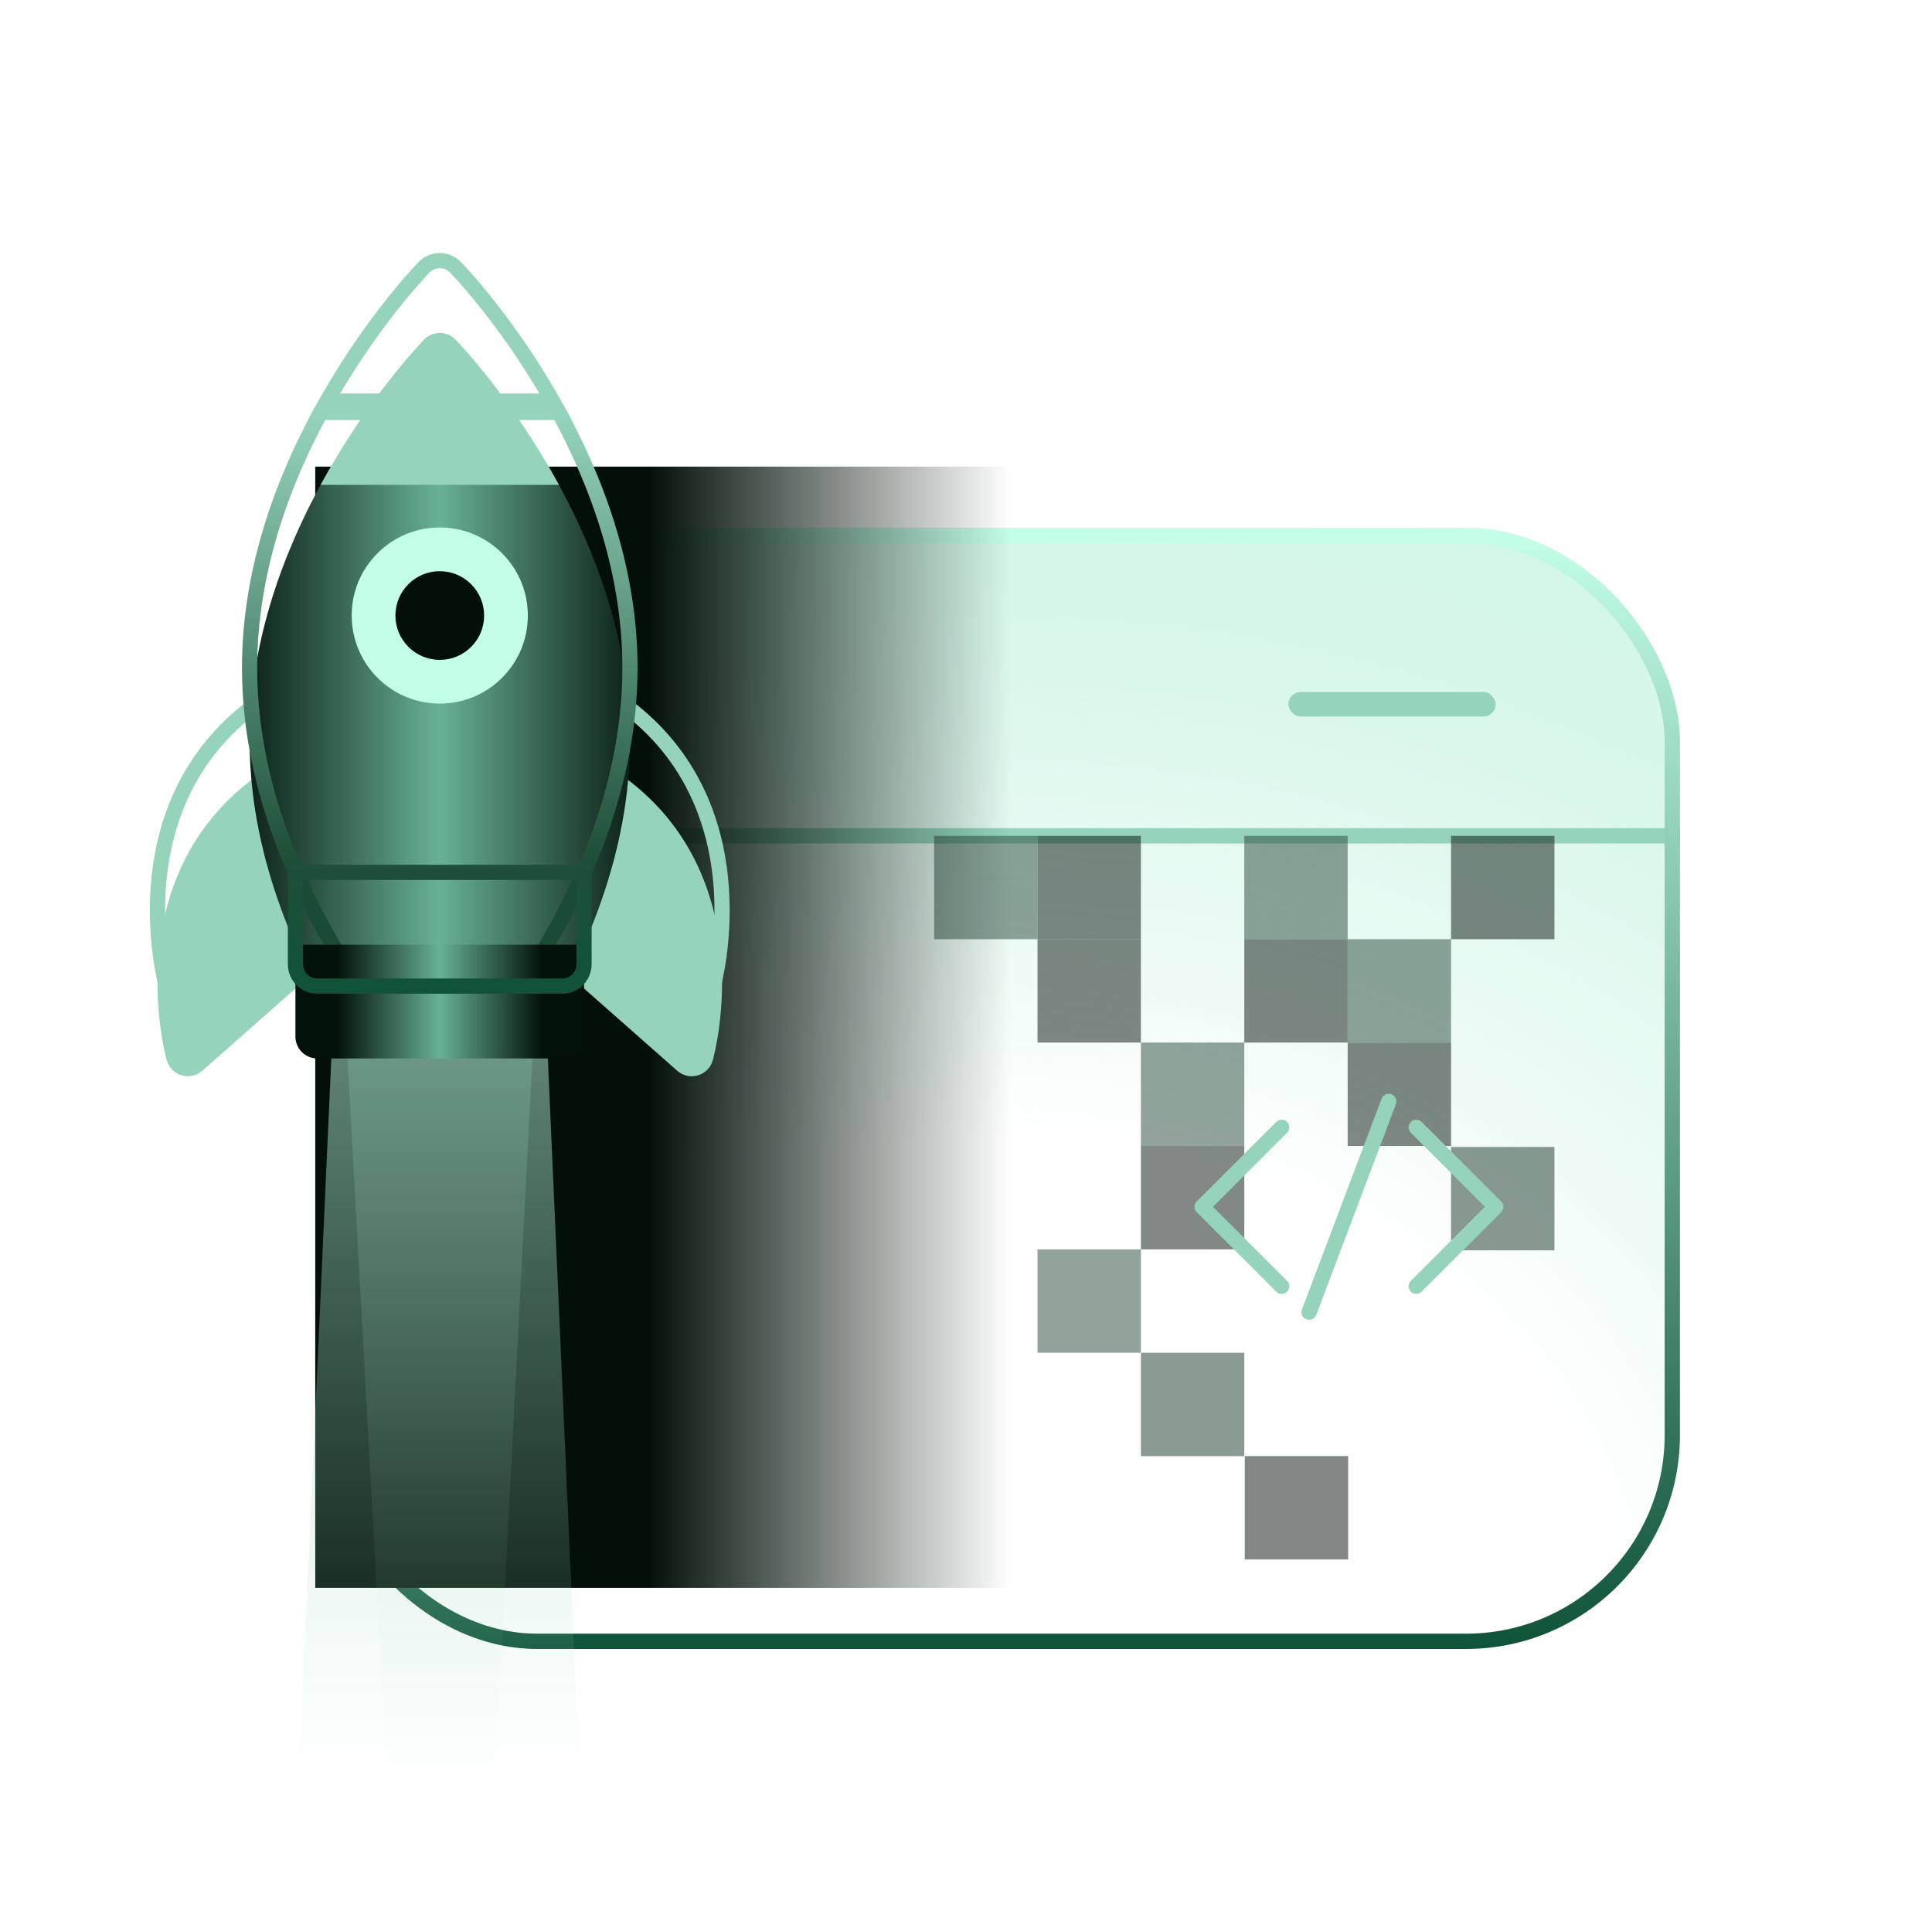
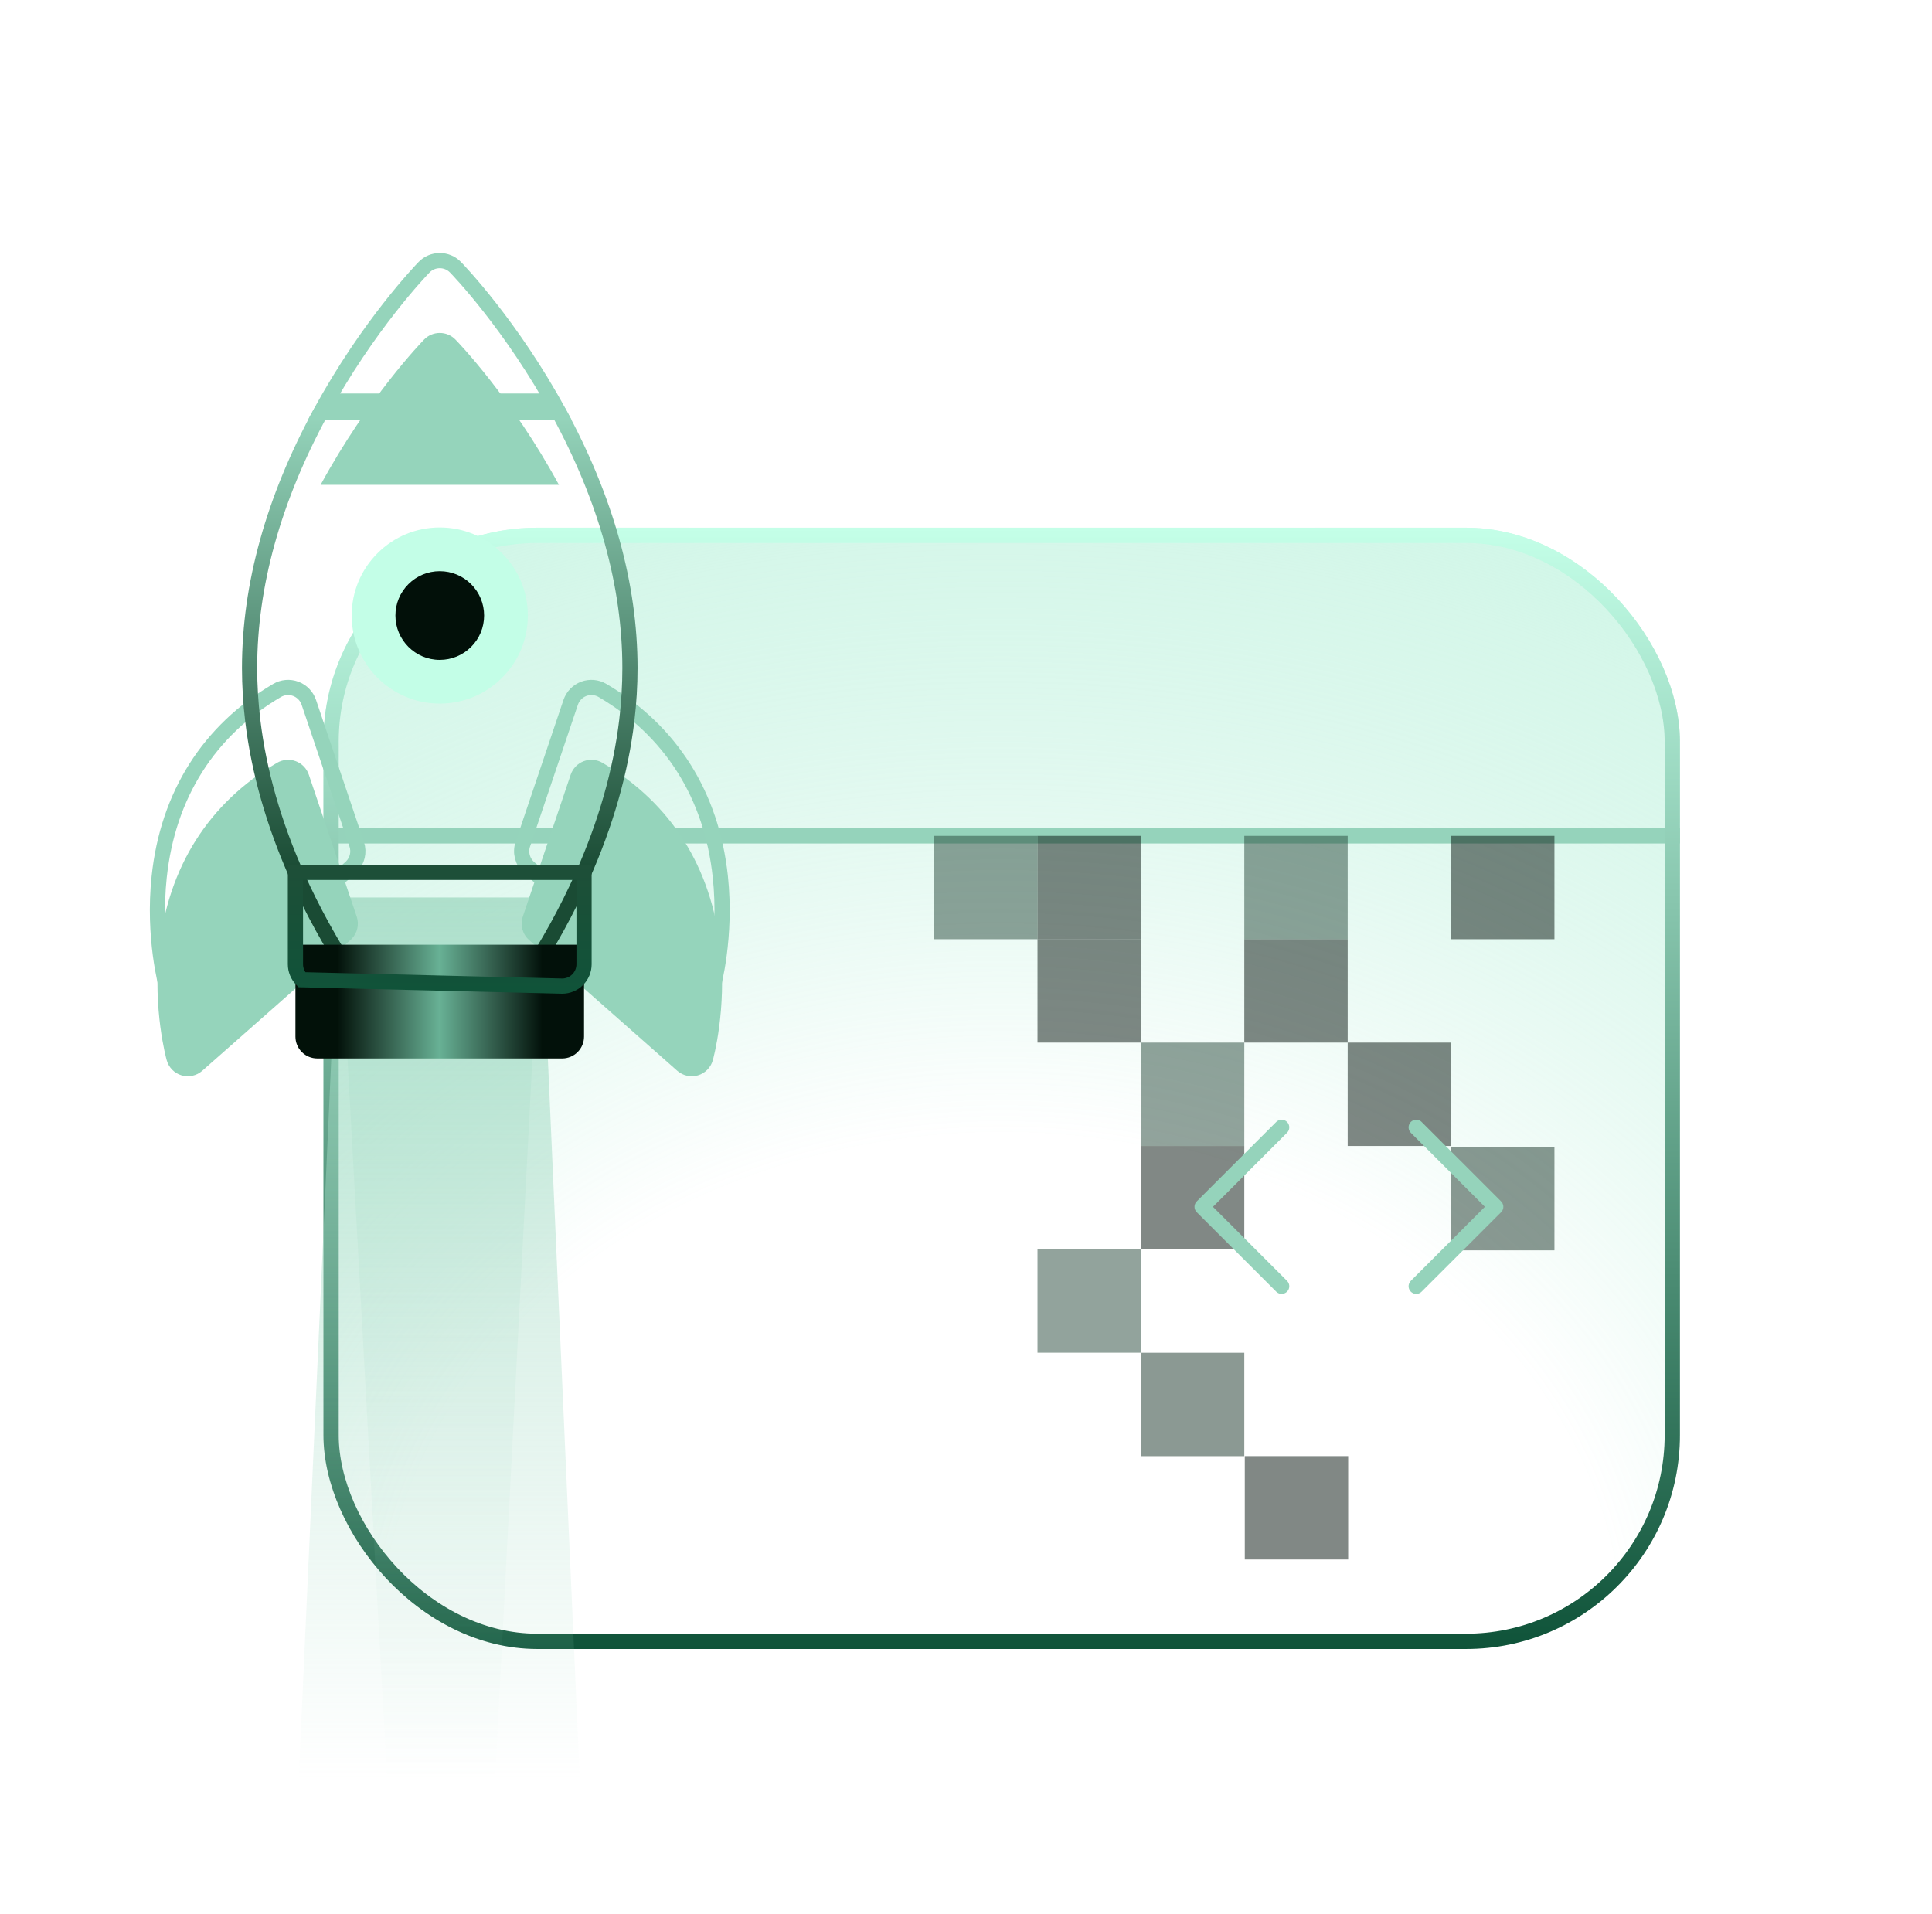
<svg xmlns="http://www.w3.org/2000/svg" width="111" height="110" viewBox="0 0 111 110" fill="none">
  <g style="mix-blend-mode:screen">
    <g filter="url(#filter0_i_88_1100)">
      <g clip-path="url(#clip0_88_1100)">
        <rect x="18.583" y="26.812" width="77.934" height="64.426" rx="12.287" fill="url(#paint0_radial_88_1100)" />
        <path d="M18.583 44.517L96.692 44.517" stroke="#95D3BB" stroke-width="0.878" />
-         <rect x="74.022" y="36.254" width="11.912" height="1.404" rx="0.702" fill="#95D3BB" />
        <g style="mix-blend-mode:screen" opacity="0.5">
          <rect x="59.608" y="44.517" width="5.94" height="5.94" fill="#04120B" />
        </g>
        <g style="mix-blend-mode:screen" opacity="0.5">
          <rect x="65.549" y="56.397" width="5.94" height="5.94" fill="#254739" />
        </g>
        <g style="mix-blend-mode:screen" opacity="0.5">
          <rect x="65.549" y="62.337" width="5.94" height="5.94" fill="#04120B" />
        </g>
        <g style="mix-blend-mode:screen" opacity="0.5">
          <rect x="71.489" y="44.517" width="5.94" height="5.94" fill="#254739" />
        </g>
        <g style="mix-blend-mode:screen" opacity="0.5">
          <rect x="53.668" y="44.517" width="5.94" height="5.94" fill="#254739" />
        </g>
        <g style="mix-blend-mode:screen" opacity="0.5">
          <rect x="71.489" y="50.457" width="5.94" height="5.94" fill="#04120B" />
        </g>
        <g style="mix-blend-mode:screen" opacity="0.5">
          <rect x="59.608" y="50.457" width="5.94" height="5.94" fill="#04120B" />
        </g>
        <g style="mix-blend-mode:screen" opacity="0.5">
          <rect x="83.368" y="62.394" width="5.94" height="5.94" fill="#183327" />
        </g>
        <g style="mix-blend-mode:screen" opacity="0.5">
          <rect x="77.429" y="56.397" width="5.94" height="5.94" fill="#04120B" />
        </g>
        <g style="mix-blend-mode:screen" opacity="0.5">
          <rect x="71.517" y="80.157" width="5.94" height="5.94" fill="#04120B" />
        </g>
        <g style="mix-blend-mode:screen" opacity="0.5">
          <rect x="65.549" y="74.218" width="5.94" height="5.94" fill="#183327" />
        </g>
        <g style="mix-blend-mode:screen" opacity="0.5">
          <rect x="83.368" y="44.517" width="5.94" height="5.94" fill="#04120B" />
        </g>
        <g style="mix-blend-mode:screen" opacity="0.5">
-           <rect x="77.429" y="50.457" width="5.94" height="5.94" fill="#254739" />
-         </g>
+           </g>
        <g style="mix-blend-mode:screen" opacity="0.5">
          <rect x="59.608" y="68.277" width="5.94" height="5.94" fill="#254739" />
        </g>
        <path d="M73.634 61.266L69.068 65.832L73.634 70.397" stroke="#95D3BB" stroke-width="0.878" stroke-linecap="round" stroke-linejoin="round" />
        <path d="M81.367 61.266L85.933 65.832L81.367 70.397" stroke="#95D3BB" stroke-width="0.878" stroke-linecap="round" stroke-linejoin="round" />
-         <path d="M79.787 59.778L75.213 71.885" stroke="#95D3BB" stroke-width="0.878" stroke-linecap="round" stroke-linejoin="round" />
      </g>
      <rect x="19.022" y="27.251" width="77.057" height="63.548" rx="11.848" stroke="url(#paint1_linear_88_1100)" stroke-width="0.878" />
    </g>
-     <rect x="18.111" y="26.812" width="39.967" height="64.426" fill="url(#paint2_linear_88_1100)" />
    <path d="M19.455 51.571H31.067L28.439 102.284H22.246L19.455 51.571Z" fill="url(#paint3_linear_88_1100)" fill-opacity="0.4" />
    <path d="M19.454 51.571H31.066L33.313 102.284H17.159L19.454 51.571Z" fill="url(#paint4_linear_88_1100)" />
    <g filter="url(#filter1_i_88_1100)">
      <path d="M20.193 49.801C20.175 49.819 20.156 49.837 20.136 49.855L11.62 57.37C11.296 57.656 10.848 57.755 10.434 57.633C10.02 57.511 9.697 57.185 9.58 56.769C9.547 56.652 8.776 53.861 9.146 50.383C9.647 45.684 11.988 41.981 15.917 39.675C16.243 39.483 16.638 39.449 16.992 39.581C17.346 39.714 17.622 39.998 17.743 40.357L20.495 48.511C20.648 48.966 20.529 49.465 20.193 49.801Z" fill="#95D4BB" />
    </g>
    <path d="M20.193 49.801C20.175 49.819 20.156 49.837 20.136 49.855L11.62 57.37C11.296 57.656 10.848 57.755 10.434 57.633C10.02 57.511 9.697 57.185 9.58 56.769C9.547 56.652 8.776 53.861 9.146 50.383C9.647 45.684 11.988 41.981 15.917 39.675C16.243 39.483 16.638 39.449 16.992 39.581C17.346 39.714 17.622 39.998 17.743 40.357L20.495 48.511C20.648 48.966 20.529 49.465 20.193 49.801Z" stroke="#95D4BB" stroke-width="0.873" />
    <g filter="url(#filter2_i_88_1100)">
      <path d="M40.631 57.316C40.485 57.462 40.303 57.573 40.098 57.633C39.683 57.755 39.236 57.656 38.911 57.37L30.396 49.855C30.017 49.52 29.875 48.99 30.037 48.511L32.788 40.356C32.91 39.998 33.185 39.714 33.539 39.581C33.894 39.449 34.289 39.483 34.615 39.675C38.544 41.981 40.885 45.684 41.386 50.383C41.756 53.86 40.985 56.652 40.952 56.769C40.893 56.979 40.781 57.167 40.631 57.316Z" fill="#95D4BB" />
    </g>
    <path d="M40.631 57.316C40.485 57.462 40.303 57.573 40.098 57.633C39.683 57.755 39.236 57.656 38.911 57.37L30.396 49.855C30.017 49.52 29.875 48.99 30.037 48.511L32.788 40.356C32.91 39.998 33.185 39.714 33.539 39.581C33.894 39.449 34.289 39.483 34.615 39.675C38.544 41.981 40.885 45.684 41.386 50.383C41.756 53.86 40.985 56.652 40.952 56.769C40.893 56.979 40.781 57.167 40.631 57.316Z" stroke="#95D4BB" stroke-width="0.873" />
    <g filter="url(#filter3_i_88_1100)">
-       <path d="M31.009 23.047L19.523 23.047C19.063 23.047 18.64 23.299 18.42 23.703C15.712 28.685 14.34 33.625 14.339 38.386C14.34 39.379 14.401 40.394 14.522 41.403C14.872 44.334 15.734 47.352 17.084 50.372C17.945 52.297 19.005 54.223 20.232 56.095L30.301 56.095C31.528 54.223 32.587 52.297 33.448 50.372C34.798 47.352 35.661 44.334 36.011 41.403C36.132 40.394 36.193 39.379 36.193 38.386C36.193 33.625 34.821 28.685 32.113 23.703C31.893 23.299 31.47 23.047 31.009 23.047Z" fill="url(#paint5_linear_88_1100)" />
-     </g>
+       </g>
    <path d="M31.009 23.047L19.523 23.047C19.063 23.047 18.64 23.299 18.42 23.703C15.712 28.685 14.34 33.625 14.339 38.386C14.34 39.379 14.401 40.394 14.522 41.403C14.872 44.334 15.734 47.352 17.084 50.372C17.945 52.297 19.005 54.223 20.232 56.095L30.301 56.095C31.528 54.223 32.587 52.297 33.448 50.372C34.798 47.352 35.661 44.334 36.011 41.403C36.132 40.394 36.193 39.379 36.193 38.386C36.193 33.625 34.821 28.685 32.113 23.703C31.893 23.299 31.47 23.047 31.009 23.047Z" stroke="url(#paint6_linear_88_1100)" stroke-width="0.873" />
    <g filter="url(#filter4_i_88_1100)">
      <path d="M16.974 50.126L16.974 55.406C16.974 55.739 17.106 56.059 17.341 56.294C17.577 56.53 17.896 56.662 18.23 56.662L32.299 56.662C32.632 56.662 32.952 56.53 33.187 56.294C33.423 56.059 33.555 55.739 33.555 55.406V50.126L16.974 50.126Z" fill="url(#paint7_linear_88_1100)" />
    </g>
-     <path d="M16.974 50.126L16.974 55.406C16.974 55.739 17.106 56.059 17.341 56.294C17.577 56.53 17.896 56.662 18.23 56.662L32.299 56.662C32.632 56.662 32.952 56.53 33.187 56.294C33.423 56.059 33.555 55.739 33.555 55.406V50.126L16.974 50.126Z" stroke="url(#paint8_linear_88_1100)" stroke-width="0.873" />
+     <path d="M16.974 50.126L16.974 55.406C16.974 55.739 17.106 56.059 17.341 56.294L32.299 56.662C32.632 56.662 32.952 56.53 33.187 56.294C33.423 56.059 33.555 55.739 33.555 55.406V50.126L16.974 50.126Z" stroke="url(#paint8_linear_88_1100)" stroke-width="0.873" />
    <path d="M27.977 38.078C27.253 38.802 26.291 39.2 25.267 39.2C23.155 39.2 21.436 37.482 21.436 35.369C21.436 34.345 21.834 33.383 22.558 32.659C23.282 31.935 24.244 31.537 25.268 31.537C26.291 31.537 27.253 31.935 27.977 32.659C28.701 33.383 29.099 34.345 29.099 35.368C29.099 36.392 28.701 37.354 27.977 38.078Z" fill="#021009" />
    <path d="M28.844 38.947C27.888 39.903 26.617 40.429 25.266 40.429C22.476 40.429 20.206 38.159 20.206 35.369C20.206 34.017 20.732 32.746 21.688 31.791C22.643 30.835 23.914 30.309 25.266 30.309C26.618 30.309 27.888 30.835 28.844 31.791C29.8 32.747 30.326 34.017 30.326 35.369C30.326 36.721 29.8 37.991 28.844 38.947ZM23.464 33.567C22.983 34.048 22.718 34.688 22.718 35.369C22.718 36.774 23.861 37.917 25.266 37.917C25.946 37.917 26.587 37.652 27.068 37.171C27.549 36.69 27.814 36.05 27.814 35.369C27.814 34.688 27.549 34.048 27.068 33.567C26.586 33.086 25.946 32.821 25.266 32.821C24.585 32.821 23.945 33.086 23.464 33.567Z" fill="#C3FEE7" />
    <g filter="url(#filter5_i_88_1100)">
      <path d="M25.267 14.975C24.928 14.975 24.601 15.111 24.367 15.354C24.237 15.487 21.15 18.68 18.42 23.703L32.113 23.703C29.383 18.68 26.296 15.487 26.166 15.354C25.93 15.111 25.605 14.975 25.267 14.975Z" fill="#95D4BB" />
    </g>
    <path d="M25.267 14.975C24.928 14.975 24.601 15.111 24.367 15.354C24.237 15.487 21.15 18.68 18.42 23.703L32.113 23.703C29.383 18.68 26.296 15.487 26.166 15.354C25.93 15.111 25.605 14.975 25.267 14.975Z" stroke="#95D4BB" stroke-width="0.873" />
  </g>
  <defs>
    <filter id="filter0_i_88_1100" x="18.583" y="26.812" width="77.935" height="67.498" filterUnits="userSpaceOnUse" color-interpolation-filters="sRGB">
      <feFlood flood-opacity="0" result="BackgroundImageFix" />
      <feBlend mode="normal" in="SourceGraphic" in2="BackgroundImageFix" result="shape" />
      <feColorMatrix in="SourceAlpha" type="matrix" values="0 0 0 0 0 0 0 0 0 0 0 0 0 0 0 0 0 0 127 0" result="hardAlpha" />
      <feOffset dy="3.511" />
      <feGaussianBlur stdDeviation="1.536" />
      <feComposite in2="hardAlpha" operator="arithmetic" k2="-1" k3="1" />
      <feColorMatrix type="matrix" values="0 0 0 0 1 0 0 0 0 1 0 0 0 0 1 0 0 0 0.25 0" />
      <feBlend mode="normal" in2="shape" result="effect1_innerShadow_88_1100" />
    </filter>
    <filter id="filter1_i_88_1100" x="8.609" y="39.066" width="12.388" height="22.692" filterUnits="userSpaceOnUse" color-interpolation-filters="sRGB">
      <feFlood flood-opacity="0" result="BackgroundImageFix" />
      <feBlend mode="normal" in="SourceGraphic" in2="BackgroundImageFix" result="shape" />
      <feColorMatrix in="SourceAlpha" type="matrix" values="0 0 0 0 0 0 0 0 0 0 0 0 0 0 0 0 0 0 127 0" result="hardAlpha" />
      <feOffset dy="4.157" />
      <feGaussianBlur stdDeviation="1.818" />
      <feComposite in2="hardAlpha" operator="arithmetic" k2="-1" k3="1" />
      <feColorMatrix type="matrix" values="0 0 0 0 1 0 0 0 0 1 0 0 0 0 1 0 0 0 0.25 0" />
      <feBlend mode="normal" in2="shape" result="effect1_innerShadow_88_1100" />
    </filter>
    <filter id="filter2_i_88_1100" x="29.534" y="39.065" width="12.389" height="22.692" filterUnits="userSpaceOnUse" color-interpolation-filters="sRGB">
      <feFlood flood-opacity="0" result="BackgroundImageFix" />
      <feBlend mode="normal" in="SourceGraphic" in2="BackgroundImageFix" result="shape" />
      <feColorMatrix in="SourceAlpha" type="matrix" values="0 0 0 0 0 0 0 0 0 0 0 0 0 0 0 0 0 0 127 0" result="hardAlpha" />
      <feOffset dy="4.157" />
      <feGaussianBlur stdDeviation="1.818" />
      <feComposite in2="hardAlpha" operator="arithmetic" k2="-1" k3="1" />
      <feColorMatrix type="matrix" values="0 0 0 0 1 0 0 0 0 1 0 0 0 0 1 0 0 0 0.25 0" />
      <feBlend mode="normal" in2="shape" result="effect1_innerShadow_88_1100" />
    </filter>
    <filter id="filter3_i_88_1100" x="13.903" y="22.611" width="22.727" height="37.558" filterUnits="userSpaceOnUse" color-interpolation-filters="sRGB">
      <feFlood flood-opacity="0" result="BackgroundImageFix" />
      <feBlend mode="normal" in="SourceGraphic" in2="BackgroundImageFix" result="shape" />
      <feColorMatrix in="SourceAlpha" type="matrix" values="0 0 0 0 0 0 0 0 0 0 0 0 0 0 0 0 0 0 127 0" result="hardAlpha" />
      <feOffset dy="4.157" />
      <feGaussianBlur stdDeviation="1.818" />
      <feComposite in2="hardAlpha" operator="arithmetic" k2="-1" k3="1" />
      <feColorMatrix type="matrix" values="0 0 0 0 1 0 0 0 0 1 0 0 0 0 1 0 0 0 0.25 0" />
      <feBlend mode="normal" in2="shape" result="effect1_innerShadow_88_1100" />
    </filter>
    <filter id="filter4_i_88_1100" x="16.537" y="49.69" width="17.454" height="11.046" filterUnits="userSpaceOnUse" color-interpolation-filters="sRGB">
      <feFlood flood-opacity="0" result="BackgroundImageFix" />
      <feBlend mode="normal" in="SourceGraphic" in2="BackgroundImageFix" result="shape" />
      <feColorMatrix in="SourceAlpha" type="matrix" values="0 0 0 0 0 0 0 0 0 0 0 0 0 0 0 0 0 0 127 0" result="hardAlpha" />
      <feOffset dy="4.157" />
      <feGaussianBlur stdDeviation="1.818" />
      <feComposite in2="hardAlpha" operator="arithmetic" k2="-1" k3="1" />
      <feColorMatrix type="matrix" values="0 0 0 0 1 0 0 0 0 1 0 0 0 0 1 0 0 0 0.25 0" />
      <feBlend mode="normal" in2="shape" result="effect1_innerShadow_88_1100" />
    </filter>
    <filter id="filter5_i_88_1100" x="17.686" y="14.538" width="15.162" height="13.239" filterUnits="userSpaceOnUse" color-interpolation-filters="sRGB">
      <feFlood flood-opacity="0" result="BackgroundImageFix" />
      <feBlend mode="normal" in="SourceGraphic" in2="BackgroundImageFix" result="shape" />
      <feColorMatrix in="SourceAlpha" type="matrix" values="0 0 0 0 0 0 0 0 0 0 0 0 0 0 0 0 0 0 127 0" result="hardAlpha" />
      <feOffset dy="4.157" />
      <feGaussianBlur stdDeviation="1.818" />
      <feComposite in2="hardAlpha" operator="arithmetic" k2="-1" k3="1" />
      <feColorMatrix type="matrix" values="0 0 0 0 1 0 0 0 0 1 0 0 0 0 1 0 0 0 0.25 0" />
      <feBlend mode="normal" in2="shape" result="effect1_innerShadow_88_1100" />
    </filter>
    <radialGradient id="paint0_radial_88_1100" cx="0" cy="0" r="1" gradientUnits="userSpaceOnUse" gradientTransform="translate(57.55 91.238) rotate(-90) scale(86.348 104.454)">
      <stop offset="0.342" stop-color="#6FDEB3" stop-opacity="0" />
      <stop offset="0.739" stop-color="#A0ECCE" stop-opacity="0.434" />
      <stop offset="1" stop-color="#DFFEF2" />
    </radialGradient>
    <linearGradient id="paint1_linear_88_1100" x1="57.55" y1="26.812" x2="57.55" y2="91.238" gradientUnits="userSpaceOnUse">
      <stop stop-color="#C4FFE8" />
      <stop offset="1" stop-color="#0F5339" />
    </linearGradient>
    <linearGradient id="paint2_linear_88_1100" x1="18.111" y1="59.025" x2="58.078" y2="59.025" gradientUnits="userSpaceOnUse">
      <stop offset="0.479" stop-color="#021009" />
      <stop offset="1" stop-color="#021009" stop-opacity="0" />
    </linearGradient>
    <linearGradient id="paint3_linear_88_1100" x1="25.261" y1="51.571" x2="25.261" y2="102.284" gradientUnits="userSpaceOnUse">
      <stop stop-color="#A0D9C2" stop-opacity="0.7" />
      <stop offset="1" stop-color="#A0D9C2" stop-opacity="0" />
    </linearGradient>
    <linearGradient id="paint4_linear_88_1100" x1="25.26" y1="51.571" x2="25.26" y2="102.284" gradientUnits="userSpaceOnUse">
      <stop stop-color="#A0D9C2" stop-opacity="0.7" />
      <stop offset="1" stop-color="#A0D9C2" stop-opacity="0" />
    </linearGradient>
    <linearGradient id="paint5_linear_88_1100" x1="13.576" y1="29.875" x2="36.957" y2="29.875" gradientUnits="userSpaceOnUse">
      <stop stop-color="#071810" />
      <stop offset="0.499" stop-color="#68B195" />
      <stop offset="1" stop-color="#071810" />
    </linearGradient>
    <linearGradient id="paint6_linear_88_1100" x1="25.267" y1="23.907" x2="25.267" y2="50.088" gradientUnits="userSpaceOnUse">
      <stop stop-color="#95D4BB" />
      <stop offset="1" stop-color="#1A4B34" />
    </linearGradient>
    <linearGradient id="paint7_linear_88_1100" x1="19.364" y1="48.443" x2="31.165" y2="48.443" gradientUnits="userSpaceOnUse">
      <stop stop-color="#021109" />
      <stop offset="0.499" stop-color="#68B195" />
      <stop offset="1" stop-color="#02110A" />
    </linearGradient>
    <linearGradient id="paint8_linear_88_1100" x1="19.669" y1="49.665" x2="19.669" y2="57.428" gradientUnits="userSpaceOnUse">
      <stop stop-color="#1E4F38" />
      <stop offset="1" stop-color="#0F5339" />
    </linearGradient>
    <clipPath id="clip0_88_1100">
      <rect x="18.583" y="26.812" width="77.934" height="64.426" rx="12.287" fill="white" />
    </clipPath>
  </defs>
</svg>